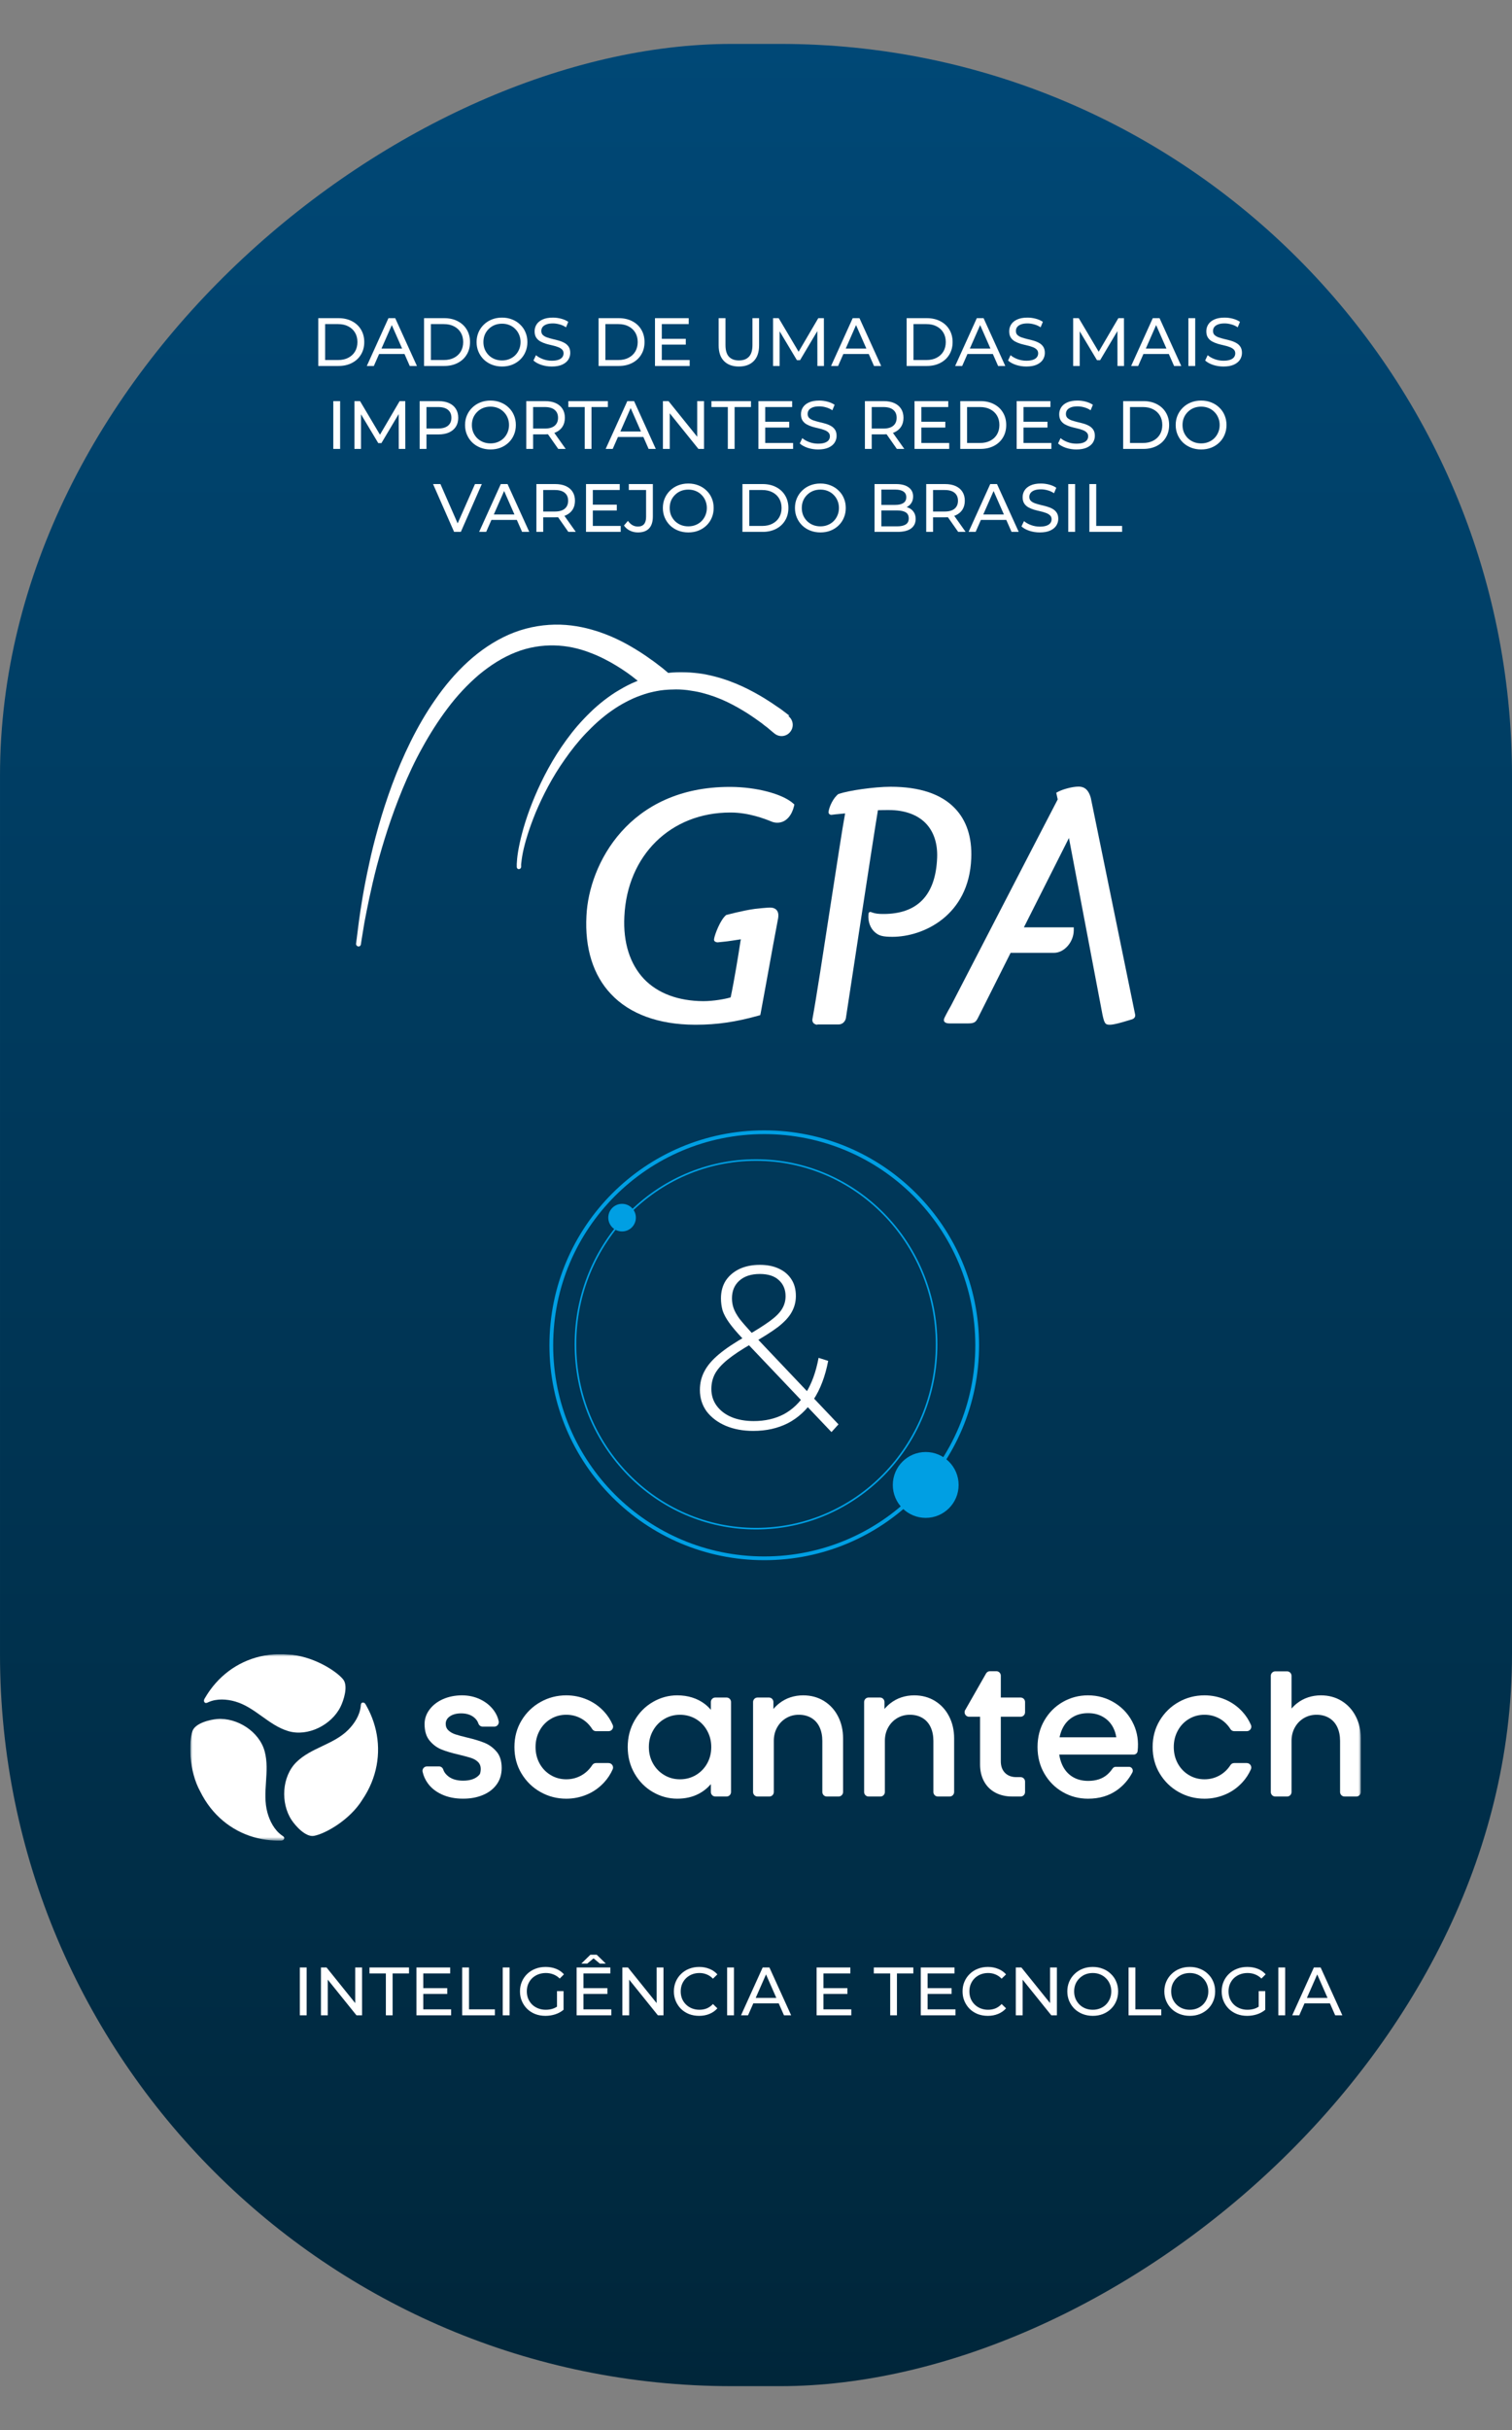
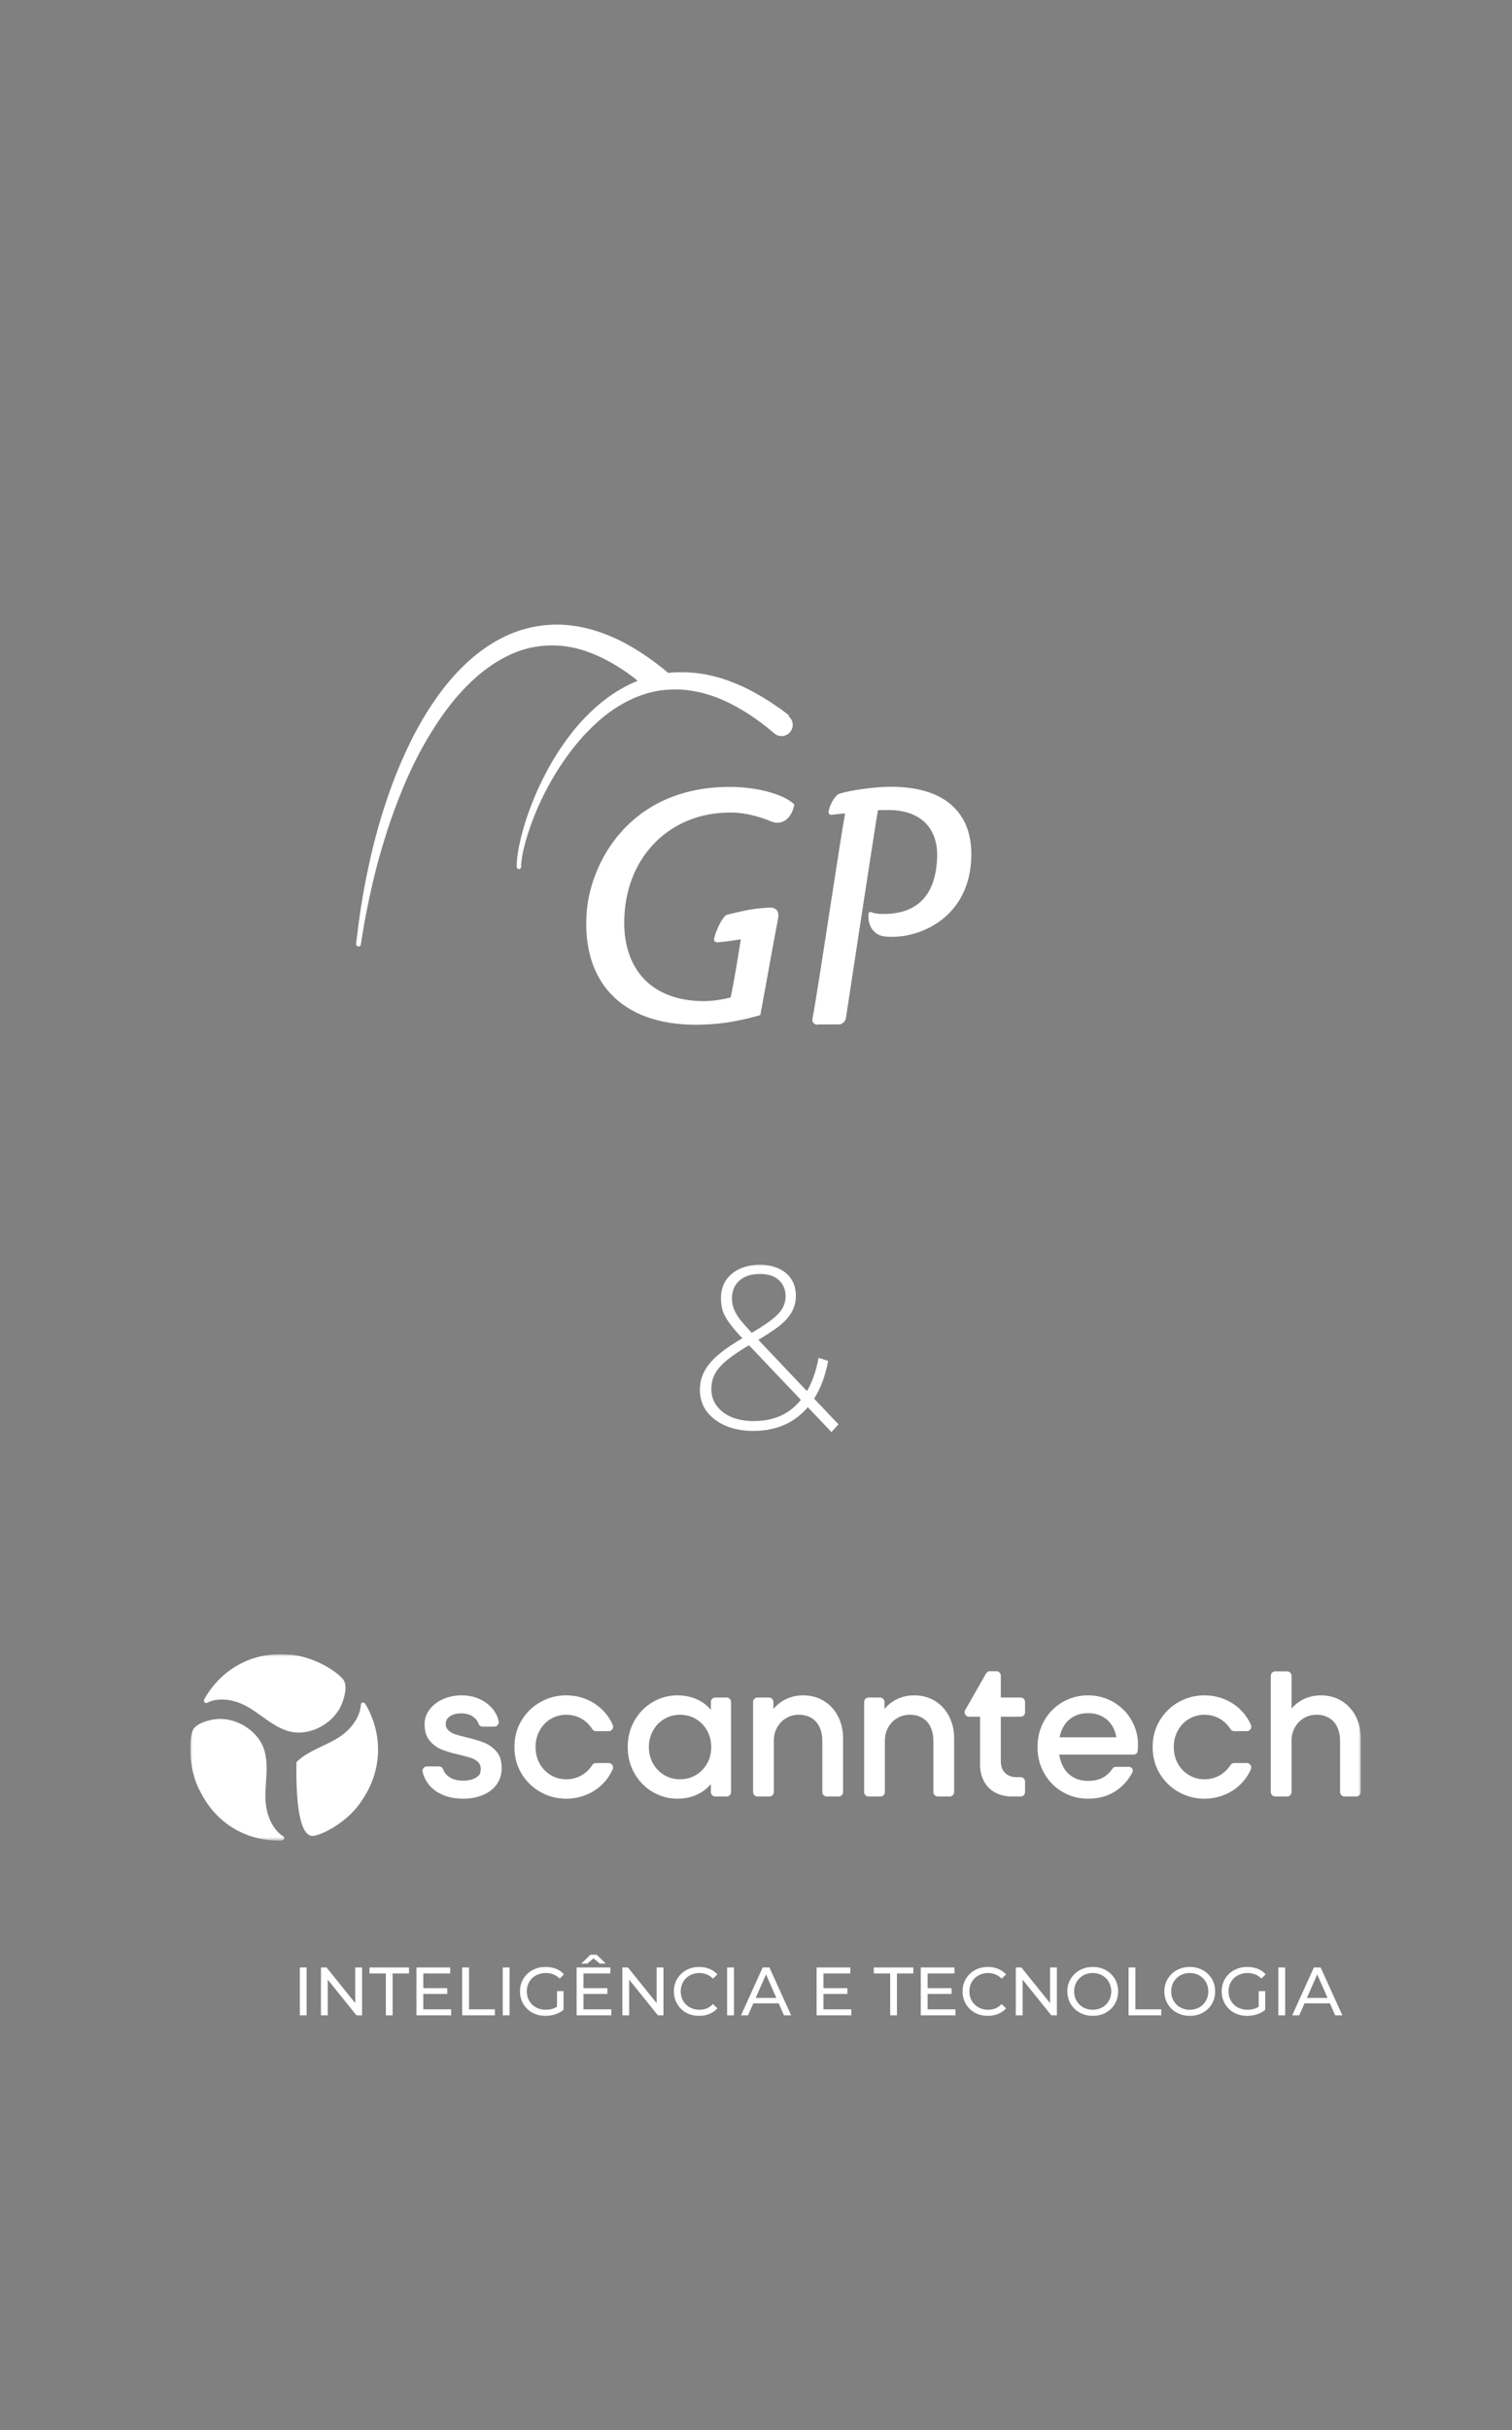
<svg xmlns="http://www.w3.org/2000/svg" width="310" height="498" viewBox="0 0 310 498" fill="none">
  <rect x="0" y="0" width="310" height="498" fill="#808080" stroke="none" />
-   <rect x="310" y="9" width="480" height="310" rx="150" transform="rotate(90 310 9)" fill="url(#paint0_linear_40_283)" />
  <g clip-path="url(#clip0_40_283)">
    <path d="M155.004 313.269C175.451 313.269 192.025 296.359 192.025 275.5C192.025 254.641 175.451 237.731 155.004 237.731C134.558 237.731 117.983 254.641 117.983 275.5C117.983 296.359 134.558 313.269 155.004 313.269Z" stroke="#009FE3" stroke-width="0.33" />
    <path d="M156.695 319.349C180.807 319.349 200.349 299.807 200.349 275.694C200.349 251.582 180.807 232.032 156.695 232.032C132.582 232.032 113.032 251.582 113.032 275.694C113.032 299.807 132.575 319.349 156.695 319.349Z" stroke="#009FE3" stroke-width="0.77" />
    <path d="M196.042 304.317C196.042 307.765 193.245 310.563 189.796 310.563C186.348 310.563 183.55 307.772 183.55 304.317C183.55 300.86 186.348 298.063 189.796 298.063C193.244 298.063 196.042 300.867 196.042 304.317Z" fill="#009FE3" stroke="#009FE3" />
    <path d="M127.541 252.36C129.105 252.36 130.368 251.096 130.368 249.533C130.368 247.97 129.105 246.706 127.541 246.706C125.978 246.706 124.714 247.97 124.714 249.533C124.714 251.096 125.978 252.36 127.541 252.36Z" fill="#009FE3" />
  </g>
  <path d="M154.44 293.24C152.328 293.24 150.44 292.888 148.776 292.184C147.144 291.48 145.848 290.504 144.888 289.256C143.96 287.976 143.496 286.504 143.496 284.84C143.496 283.464 143.8 282.2 144.408 281.048C145.016 279.864 146.008 278.696 147.384 277.544C148.792 276.36 150.664 275.112 153 273.8C155.048 272.616 156.664 271.592 157.848 270.728C159.032 269.864 159.864 269.032 160.344 268.232C160.824 267.432 161.064 266.568 161.064 265.64C161.064 264.264 160.6 263.16 159.672 262.328C158.776 261.496 157.48 261.08 155.784 261.08C153.992 261.08 152.584 261.544 151.56 262.472C150.568 263.368 150.072 264.568 150.072 266.072C150.072 266.776 150.184 267.448 150.408 268.088C150.632 268.728 151.032 269.448 151.608 270.248C152.216 271.016 153.048 271.976 154.104 273.128L171.912 291.896L170.472 293.48L152.136 274.184C151.016 273 150.136 271.96 149.496 271.064C148.856 270.168 148.408 269.336 148.152 268.568C147.928 267.768 147.816 266.936 147.816 266.072C147.816 264.696 148.136 263.496 148.776 262.472C149.448 261.448 150.376 260.648 151.56 260.072C152.776 259.496 154.184 259.208 155.784 259.208C157.288 259.208 158.584 259.464 159.672 259.976C160.792 260.488 161.656 261.224 162.264 262.184C162.872 263.112 163.176 264.248 163.176 265.592C163.176 266.776 162.888 267.88 162.312 268.904C161.768 269.896 160.84 270.904 159.528 271.928C158.216 272.92 156.424 274.056 154.152 275.336C152.04 276.552 150.376 277.656 149.16 278.648C147.944 279.64 147.08 280.616 146.568 281.576C146.088 282.504 145.848 283.528 145.848 284.648C145.848 285.96 146.216 287.112 146.952 288.104C147.688 289.096 148.696 289.864 149.976 290.408C151.288 290.952 152.808 291.224 154.536 291.224C156.84 291.224 158.888 290.76 160.68 289.832C162.472 288.872 163.976 287.432 165.192 285.512C166.408 283.592 167.288 281.176 167.832 278.264L169.8 278.888C169.192 282.056 168.184 284.712 166.776 286.856C165.368 288.968 163.624 290.568 161.544 291.656C159.464 292.712 157.096 293.24 154.44 293.24Z" fill="white" />
-   <path d="M65.26 75V65.2H69.39C70.435 65.2 71.355 65.405 72.148 65.816C72.951 66.227 73.571 66.801 74.01 67.538C74.458 68.275 74.682 69.129 74.682 70.1C74.682 71.071 74.458 71.925 74.01 72.662C73.571 73.399 72.951 73.973 72.148 74.384C71.355 74.795 70.435 75 69.39 75H65.26ZM66.66 73.782H69.306C70.118 73.782 70.818 73.628 71.406 73.32C72.003 73.012 72.465 72.583 72.792 72.032C73.119 71.472 73.282 70.828 73.282 70.1C73.282 69.363 73.119 68.719 72.792 68.168C72.465 67.617 72.003 67.188 71.406 66.88C70.818 66.572 70.118 66.418 69.306 66.418H66.66V73.782ZM75.206 75L79.644 65.2H81.03L85.482 75H84.012L80.05 65.984H80.61L76.648 75H75.206ZM77.096 72.55L77.474 71.43H82.99L83.396 72.55H77.096ZM86.944 75V65.2H91.074C92.119 65.2 93.038 65.405 93.832 65.816C94.634 66.227 95.255 66.801 95.694 67.538C96.142 68.275 96.366 69.129 96.366 70.1C96.366 71.071 96.142 71.925 95.694 72.662C95.255 73.399 94.634 73.973 93.832 74.384C93.038 74.795 92.119 75 91.074 75H86.944ZM88.344 73.782H90.99C91.802 73.782 92.502 73.628 93.09 73.32C93.687 73.012 94.149 72.583 94.476 72.032C94.802 71.472 94.966 70.828 94.966 70.1C94.966 69.363 94.802 68.719 94.476 68.168C94.149 67.617 93.687 67.188 93.09 66.88C92.502 66.572 91.802 66.418 90.99 66.418H88.344V73.782ZM102.934 75.112C102.187 75.112 101.492 74.986 100.848 74.734C100.213 74.482 99.663 74.132 99.196 73.684C98.729 73.227 98.365 72.695 98.104 72.088C97.843 71.481 97.712 70.819 97.712 70.1C97.712 69.381 97.843 68.719 98.104 68.112C98.365 67.505 98.729 66.978 99.196 66.53C99.663 66.073 100.213 65.718 100.848 65.466C101.483 65.214 102.178 65.088 102.934 65.088C103.681 65.088 104.367 65.214 104.992 65.466C105.627 65.709 106.177 66.059 106.644 66.516C107.12 66.964 107.484 67.491 107.736 68.098C107.997 68.705 108.128 69.372 108.128 70.1C108.128 70.828 107.997 71.495 107.736 72.102C107.484 72.709 107.12 73.241 106.644 73.698C106.177 74.146 105.627 74.496 104.992 74.748C104.367 74.991 103.681 75.112 102.934 75.112ZM102.934 73.866C103.475 73.866 103.975 73.773 104.432 73.586C104.899 73.399 105.3 73.138 105.636 72.802C105.981 72.457 106.247 72.055 106.434 71.598C106.63 71.141 106.728 70.641 106.728 70.1C106.728 69.559 106.63 69.059 106.434 68.602C106.247 68.145 105.981 67.748 105.636 67.412C105.3 67.067 104.899 66.801 104.432 66.614C103.975 66.427 103.475 66.334 102.934 66.334C102.383 66.334 101.875 66.427 101.408 66.614C100.951 66.801 100.549 67.067 100.204 67.412C99.859 67.748 99.588 68.145 99.392 68.602C99.205 69.059 99.112 69.559 99.112 70.1C99.112 70.641 99.205 71.141 99.392 71.598C99.588 72.055 99.859 72.457 100.204 72.802C100.549 73.138 100.951 73.399 101.408 73.586C101.875 73.773 102.383 73.866 102.934 73.866ZM113.124 75.112C112.377 75.112 111.663 75 110.982 74.776C110.301 74.543 109.764 74.244 109.372 73.88L109.89 72.788C110.263 73.115 110.739 73.385 111.318 73.6C111.897 73.815 112.499 73.922 113.124 73.922C113.693 73.922 114.155 73.857 114.51 73.726C114.865 73.595 115.126 73.418 115.294 73.194C115.462 72.961 115.546 72.699 115.546 72.41C115.546 72.074 115.434 71.803 115.21 71.598C114.995 71.393 114.711 71.229 114.356 71.108C114.011 70.977 113.628 70.865 113.208 70.772C112.788 70.679 112.363 70.571 111.934 70.45C111.514 70.319 111.127 70.156 110.772 69.96C110.427 69.764 110.147 69.503 109.932 69.176C109.717 68.84 109.61 68.411 109.61 67.888C109.61 67.384 109.741 66.922 110.002 66.502C110.273 66.073 110.683 65.732 111.234 65.48C111.794 65.219 112.503 65.088 113.362 65.088C113.931 65.088 114.496 65.163 115.056 65.312C115.616 65.461 116.101 65.676 116.512 65.956L116.05 67.076C115.63 66.796 115.187 66.595 114.72 66.474C114.253 66.343 113.801 66.278 113.362 66.278C112.811 66.278 112.359 66.348 112.004 66.488C111.649 66.628 111.388 66.815 111.22 67.048C111.061 67.281 110.982 67.543 110.982 67.832C110.982 68.177 111.089 68.453 111.304 68.658C111.528 68.863 111.813 69.027 112.158 69.148C112.513 69.269 112.9 69.381 113.32 69.484C113.74 69.577 114.16 69.685 114.58 69.806C115.009 69.927 115.397 70.086 115.742 70.282C116.097 70.478 116.381 70.739 116.596 71.066C116.811 71.393 116.918 71.813 116.918 72.326C116.918 72.821 116.783 73.283 116.512 73.712C116.241 74.132 115.821 74.473 115.252 74.734C114.692 74.986 113.983 75.112 113.124 75.112ZM122.723 75V65.2H126.853C127.898 65.2 128.818 65.405 129.611 65.816C130.414 66.227 131.034 66.801 131.473 67.538C131.921 68.275 132.145 69.129 132.145 70.1C132.145 71.071 131.921 71.925 131.473 72.662C131.034 73.399 130.414 73.973 129.611 74.384C128.818 74.795 127.898 75 126.853 75H122.723ZM124.123 73.782H126.769C127.581 73.782 128.281 73.628 128.869 73.32C129.466 73.012 129.928 72.583 130.255 72.032C130.582 71.472 130.745 70.828 130.745 70.1C130.745 69.363 130.582 68.719 130.255 68.168C129.928 67.617 129.466 67.188 128.869 66.88C128.281 66.572 127.581 66.418 126.769 66.418H124.123V73.782ZM135.563 69.428H140.603V70.618H135.563V69.428ZM135.689 73.782H141.401V75H134.289V65.2H141.205V66.418H135.689V73.782ZM151.488 75.112C150.2 75.112 149.187 74.743 148.45 74.006C147.713 73.269 147.344 72.191 147.344 70.772V65.2H148.744V70.716C148.744 71.808 148.982 72.606 149.458 73.11C149.943 73.614 150.625 73.866 151.502 73.866C152.389 73.866 153.07 73.614 153.546 73.11C154.031 72.606 154.274 71.808 154.274 70.716V65.2H155.632V70.772C155.632 72.191 155.263 73.269 154.526 74.006C153.798 74.743 152.785 75.112 151.488 75.112ZM158.502 75V65.2H159.65L164.046 72.606H163.43L167.77 65.2H168.918L168.932 75H167.588L167.574 67.314H167.896L164.032 73.81H163.388L159.496 67.314H159.846V75H158.502ZM170.389 75L174.827 65.2H176.213L180.665 75H179.195L175.233 65.984H175.793L171.831 75H170.389ZM172.279 72.55L172.657 71.43H178.173L178.579 72.55H172.279ZM185.887 75V65.2H190.017C191.062 65.2 191.982 65.405 192.775 65.816C193.578 66.227 194.198 66.801 194.637 67.538C195.085 68.275 195.309 69.129 195.309 70.1C195.309 71.071 195.085 71.925 194.637 72.662C194.198 73.399 193.578 73.973 192.775 74.384C191.982 74.795 191.062 75 190.017 75H185.887ZM187.287 73.782H189.933C190.745 73.782 191.445 73.628 192.033 73.32C192.63 73.012 193.092 72.583 193.419 72.032C193.746 71.472 193.909 70.828 193.909 70.1C193.909 69.363 193.746 68.719 193.419 68.168C193.092 67.617 192.63 67.188 192.033 66.88C191.445 66.572 190.745 66.418 189.933 66.418H187.287V73.782ZM195.833 75L200.271 65.2H201.657L206.109 75H204.639L200.677 65.984H201.237L197.275 75H195.833ZM197.723 72.55L198.101 71.43H203.617L204.023 72.55H197.723ZM210.427 75.112C209.68 75.112 208.966 75 208.285 74.776C207.603 74.543 207.067 74.244 206.675 73.88L207.193 72.788C207.566 73.115 208.042 73.385 208.621 73.6C209.199 73.815 209.801 73.922 210.427 73.922C210.996 73.922 211.458 73.857 211.813 73.726C212.167 73.595 212.429 73.418 212.597 73.194C212.765 72.961 212.849 72.699 212.849 72.41C212.849 72.074 212.737 71.803 212.513 71.598C212.298 71.393 212.013 71.229 211.659 71.108C211.313 70.977 210.931 70.865 210.511 70.772C210.091 70.679 209.666 70.571 209.237 70.45C208.817 70.319 208.429 70.156 208.075 69.96C207.729 69.764 207.449 69.503 207.235 69.176C207.02 68.84 206.913 68.411 206.913 67.888C206.913 67.384 207.043 66.922 207.305 66.502C207.575 66.073 207.986 65.732 208.537 65.48C209.097 65.219 209.806 65.088 210.665 65.088C211.234 65.088 211.799 65.163 212.359 65.312C212.919 65.461 213.404 65.676 213.815 65.956L213.353 67.076C212.933 66.796 212.489 66.595 212.023 66.474C211.556 66.343 211.103 66.278 210.665 66.278C210.114 66.278 209.661 66.348 209.307 66.488C208.952 66.628 208.691 66.815 208.523 67.048C208.364 67.281 208.285 67.543 208.285 67.832C208.285 68.177 208.392 68.453 208.607 68.658C208.831 68.863 209.115 69.027 209.461 69.148C209.815 69.269 210.203 69.381 210.623 69.484C211.043 69.577 211.463 69.685 211.883 69.806C212.312 69.927 212.699 70.086 213.045 70.282C213.399 70.478 213.684 70.739 213.899 71.066C214.113 71.393 214.221 71.813 214.221 72.326C214.221 72.821 214.085 73.283 213.815 73.712C213.544 74.132 213.124 74.473 212.555 74.734C211.995 74.986 211.285 75.112 210.427 75.112ZM220.026 75V65.2H221.174L225.57 72.606H224.954L229.294 65.2H230.442L230.456 75H229.112L229.098 67.314H229.42L225.556 73.81H224.912L221.02 67.314H221.37V75H220.026ZM231.913 75L236.351 65.2H237.737L242.189 75H240.719L236.757 65.984H237.317L233.355 75H231.913ZM233.803 72.55L234.181 71.43H239.697L240.103 72.55H233.803ZM243.651 75V65.2H245.051V75H243.651ZM250.841 75.112C250.094 75.112 249.38 75 248.699 74.776C248.017 74.543 247.481 74.244 247.089 73.88L247.607 72.788C247.98 73.115 248.456 73.385 249.035 73.6C249.613 73.815 250.215 73.922 250.841 73.922C251.41 73.922 251.872 73.857 252.227 73.726C252.581 73.595 252.843 73.418 253.011 73.194C253.179 72.961 253.263 72.699 253.263 72.41C253.263 72.074 253.151 71.803 252.927 71.598C252.712 71.393 252.427 71.229 252.073 71.108C251.727 70.977 251.345 70.865 250.925 70.772C250.505 70.679 250.08 70.571 249.651 70.45C249.231 70.319 248.843 70.156 248.489 69.96C248.143 69.764 247.863 69.503 247.649 69.176C247.434 68.84 247.327 68.411 247.327 67.888C247.327 67.384 247.457 66.922 247.719 66.502C247.989 66.073 248.4 65.732 248.951 65.48C249.511 65.219 250.22 65.088 251.079 65.088C251.648 65.088 252.213 65.163 252.773 65.312C253.333 65.461 253.818 65.676 254.229 65.956L253.767 67.076C253.347 66.796 252.903 66.595 252.437 66.474C251.97 66.343 251.517 66.278 251.079 66.278C250.528 66.278 250.075 66.348 249.721 66.488C249.366 66.628 249.105 66.815 248.937 67.048C248.778 67.281 248.699 67.543 248.699 67.832C248.699 68.177 248.806 68.453 249.021 68.658C249.245 68.863 249.529 69.027 249.875 69.148C250.229 69.269 250.617 69.381 251.037 69.484C251.457 69.577 251.877 69.685 252.297 69.806C252.726 69.927 253.113 70.086 253.459 70.282C253.813 70.478 254.098 70.739 254.313 71.066C254.527 71.393 254.635 71.813 254.635 72.326C254.635 72.821 254.499 73.283 254.229 73.712C253.958 74.132 253.538 74.473 252.969 74.734C252.409 74.986 251.699 75.112 250.841 75.112ZM68.336 92V82.2H69.736V92H68.336ZM72.67 92V82.2H73.818L78.214 89.606H77.598L81.938 82.2H83.086L83.1 92H81.756L81.742 84.314H82.064L78.2 90.81H77.556L73.664 84.314H74.014V92H72.67ZM86.041 92V82.2H89.863C90.722 82.2 91.455 82.335 92.061 82.606C92.668 82.877 93.135 83.269 93.461 83.782C93.788 84.295 93.951 84.907 93.951 85.616C93.951 86.325 93.788 86.937 93.461 87.45C93.135 87.954 92.668 88.346 92.061 88.626C91.455 88.897 90.722 89.032 89.863 89.032H86.811L87.441 88.374V92H86.041ZM87.441 88.514L86.811 87.814H89.821C90.717 87.814 91.394 87.623 91.851 87.24C92.318 86.857 92.551 86.316 92.551 85.616C92.551 84.916 92.318 84.375 91.851 83.992C91.394 83.609 90.717 83.418 89.821 83.418H86.811L87.441 82.718V88.514ZM100.569 92.112C99.822 92.112 99.127 91.986 98.483 91.734C97.848 91.482 97.297 91.132 96.831 90.684C96.364 90.227 96 89.695 95.739 89.088C95.478 88.481 95.347 87.819 95.347 87.1C95.347 86.381 95.478 85.719 95.739 85.112C96 84.505 96.364 83.978 96.831 83.53C97.297 83.073 97.848 82.718 98.483 82.466C99.118 82.214 99.813 82.088 100.569 82.088C101.315 82.088 102.001 82.214 102.627 82.466C103.261 82.709 103.812 83.059 104.279 83.516C104.755 83.964 105.119 84.491 105.371 85.098C105.632 85.705 105.763 86.372 105.763 87.1C105.763 87.828 105.632 88.495 105.371 89.102C105.119 89.709 104.755 90.241 104.279 90.698C103.812 91.146 103.261 91.496 102.627 91.748C102.001 91.991 101.315 92.112 100.569 92.112ZM100.569 90.866C101.11 90.866 101.609 90.773 102.067 90.586C102.533 90.399 102.935 90.138 103.271 89.802C103.616 89.457 103.882 89.055 104.069 88.598C104.265 88.141 104.363 87.641 104.363 87.1C104.363 86.559 104.265 86.059 104.069 85.602C103.882 85.145 103.616 84.748 103.271 84.412C102.935 84.067 102.533 83.801 102.067 83.614C101.609 83.427 101.11 83.334 100.569 83.334C100.018 83.334 99.51 83.427 99.043 83.614C98.585 83.801 98.184 84.067 97.839 84.412C97.493 84.748 97.223 85.145 97.027 85.602C96.84 86.059 96.747 86.559 96.747 87.1C96.747 87.641 96.84 88.141 97.027 88.598C97.223 89.055 97.493 89.457 97.839 89.802C98.184 90.138 98.585 90.399 99.043 90.586C99.51 90.773 100.018 90.866 100.569 90.866ZM107.903 92V82.2H111.725C112.583 82.2 113.316 82.335 113.923 82.606C114.529 82.877 114.996 83.269 115.323 83.782C115.649 84.295 115.813 84.907 115.813 85.616C115.813 86.325 115.649 86.937 115.323 87.45C114.996 87.954 114.529 88.341 113.923 88.612C113.316 88.883 112.583 89.018 111.725 89.018H108.673L109.303 88.374V92H107.903ZM114.455 92L111.963 88.444H113.461L115.981 92H114.455ZM109.303 88.514L108.673 87.828H111.683C112.579 87.828 113.255 87.637 113.713 87.254C114.179 86.862 114.413 86.316 114.413 85.616C114.413 84.916 114.179 84.375 113.713 83.992C113.255 83.609 112.579 83.418 111.683 83.418H108.673L109.303 82.718V88.514ZM119.884 92V83.418H116.524V82.2H124.63V83.418H121.27V92H119.884ZM124.178 92L128.616 82.2H130.002L134.454 92H132.984L129.022 82.984H129.582L125.62 92H124.178ZM126.068 89.55L126.446 88.43H131.962L132.368 89.55H126.068ZM135.916 92V82.2H137.064L143.546 90.25H142.944V82.2H144.344V92H143.196L136.714 83.95H137.316V92H135.916ZM149.224 92V83.418H145.864V82.2H153.97V83.418H150.61V92H149.224ZM156.768 86.428H161.808V87.618H156.768V86.428ZM156.894 90.782H162.606V92H155.494V82.2H162.41V83.418H156.894V90.782ZM167.729 92.112C166.983 92.112 166.269 92 165.587 91.776C164.906 91.543 164.369 91.244 163.977 90.88L164.495 89.788C164.869 90.115 165.345 90.385 165.923 90.6C166.502 90.815 167.104 90.922 167.729 90.922C168.299 90.922 168.761 90.857 169.115 90.726C169.47 90.595 169.731 90.418 169.899 90.194C170.067 89.961 170.151 89.699 170.151 89.41C170.151 89.074 170.039 88.803 169.815 88.598C169.601 88.393 169.316 88.229 168.961 88.108C168.616 87.977 168.233 87.865 167.813 87.772C167.393 87.679 166.969 87.571 166.539 87.45C166.119 87.319 165.732 87.156 165.377 86.96C165.032 86.764 164.752 86.503 164.537 86.176C164.323 85.84 164.215 85.411 164.215 84.888C164.215 84.384 164.346 83.922 164.607 83.502C164.878 83.073 165.289 82.732 165.839 82.48C166.399 82.219 167.109 82.088 167.967 82.088C168.537 82.088 169.101 82.163 169.661 82.312C170.221 82.461 170.707 82.676 171.117 82.956L170.655 84.076C170.235 83.796 169.792 83.595 169.325 83.474C168.859 83.343 168.406 83.278 167.967 83.278C167.417 83.278 166.964 83.348 166.609 83.488C166.255 83.628 165.993 83.815 165.825 84.048C165.667 84.281 165.587 84.543 165.587 84.832C165.587 85.177 165.695 85.453 165.909 85.658C166.133 85.863 166.418 86.027 166.763 86.148C167.118 86.269 167.505 86.381 167.925 86.484C168.345 86.577 168.765 86.685 169.185 86.806C169.615 86.927 170.002 87.086 170.347 87.282C170.702 87.478 170.987 87.739 171.201 88.066C171.416 88.393 171.523 88.813 171.523 89.326C171.523 89.821 171.388 90.283 171.117 90.712C170.847 91.132 170.427 91.473 169.857 91.734C169.297 91.986 168.588 92.112 167.729 92.112ZM177.328 92V82.2H181.15C182.009 82.2 182.742 82.335 183.348 82.606C183.955 82.877 184.422 83.269 184.748 83.782C185.075 84.295 185.238 84.907 185.238 85.616C185.238 86.325 185.075 86.937 184.748 87.45C184.422 87.954 183.955 88.341 183.348 88.612C182.742 88.883 182.009 89.018 181.15 89.018H178.098L178.728 88.374V92H177.328ZM183.88 92L181.388 88.444H182.886L185.406 92H183.88ZM178.728 88.514L178.098 87.828H181.108C182.004 87.828 182.681 87.637 183.138 87.254C183.605 86.862 183.838 86.316 183.838 85.616C183.838 84.916 183.605 84.375 183.138 83.992C182.681 83.609 182.004 83.418 181.108 83.418H178.098L178.728 82.718V88.514ZM188.774 86.428H193.814V87.618H188.774V86.428ZM188.9 90.782H194.612V92H187.5V82.2H194.416V83.418H188.9V90.782ZM196.879 92V82.2H201.009C202.055 82.2 202.974 82.405 203.767 82.816C204.57 83.227 205.191 83.801 205.629 84.538C206.077 85.275 206.301 86.129 206.301 87.1C206.301 88.071 206.077 88.925 205.629 89.662C205.191 90.399 204.57 90.973 203.767 91.384C202.974 91.795 202.055 92 201.009 92H196.879ZM198.279 90.782H200.925C201.737 90.782 202.437 90.628 203.025 90.32C203.623 90.012 204.085 89.583 204.411 89.032C204.738 88.472 204.901 87.828 204.901 87.1C204.901 86.363 204.738 85.719 204.411 85.168C204.085 84.617 203.623 84.188 203.025 83.88C202.437 83.572 201.737 83.418 200.925 83.418H198.279V90.782ZM209.72 86.428H214.76V87.618H209.72V86.428ZM209.846 90.782H215.558V92H208.446V82.2H215.362V83.418H209.846V90.782ZM220.68 92.112C219.934 92.112 219.22 92 218.538 91.776C217.857 91.543 217.32 91.244 216.928 90.88L217.446 89.788C217.82 90.115 218.296 90.385 218.874 90.6C219.453 90.815 220.055 90.922 220.68 90.922C221.25 90.922 221.712 90.857 222.066 90.726C222.421 90.595 222.682 90.418 222.85 90.194C223.018 89.961 223.102 89.699 223.102 89.41C223.102 89.074 222.99 88.803 222.766 88.598C222.552 88.393 222.267 88.229 221.912 88.108C221.567 87.977 221.184 87.865 220.764 87.772C220.344 87.679 219.92 87.571 219.49 87.45C219.07 87.319 218.683 87.156 218.328 86.96C217.983 86.764 217.703 86.503 217.488 86.176C217.274 85.84 217.166 85.411 217.166 84.888C217.166 84.384 217.297 83.922 217.558 83.502C217.829 83.073 218.24 82.732 218.79 82.48C219.35 82.219 220.06 82.088 220.918 82.088C221.488 82.088 222.052 82.163 222.612 82.312C223.172 82.461 223.658 82.676 224.068 82.956L223.606 84.076C223.186 83.796 222.743 83.595 222.276 83.474C221.81 83.343 221.357 83.278 220.918 83.278C220.368 83.278 219.915 83.348 219.56 83.488C219.206 83.628 218.944 83.815 218.776 84.048C218.618 84.281 218.538 84.543 218.538 84.832C218.538 85.177 218.646 85.453 218.86 85.658C219.084 85.863 219.369 86.027 219.714 86.148C220.069 86.269 220.456 86.381 220.876 86.484C221.296 86.577 221.716 86.685 222.136 86.806C222.566 86.927 222.953 87.086 223.298 87.282C223.653 87.478 223.938 87.739 224.152 88.066C224.367 88.393 224.474 88.813 224.474 89.326C224.474 89.821 224.339 90.283 224.068 90.712C223.798 91.132 223.378 91.473 222.808 91.734C222.248 91.986 221.539 92.112 220.68 92.112ZM230.28 92V82.2H234.41C235.455 82.2 236.374 82.405 237.168 82.816C237.97 83.227 238.591 83.801 239.03 84.538C239.478 85.275 239.702 86.129 239.702 87.1C239.702 88.071 239.478 88.925 239.03 89.662C238.591 90.399 237.97 90.973 237.168 91.384C236.374 91.795 235.455 92 234.41 92H230.28ZM231.68 90.782H234.326C235.138 90.782 235.838 90.628 236.426 90.32C237.023 90.012 237.485 89.583 237.812 89.032C238.138 88.472 238.302 87.828 238.302 87.1C238.302 86.363 238.138 85.719 237.812 85.168C237.485 84.617 237.023 84.188 236.426 83.88C235.838 83.572 235.138 83.418 234.326 83.418H231.68V90.782ZM246.27 92.112C245.523 92.112 244.828 91.986 244.184 91.734C243.549 91.482 242.999 91.132 242.532 90.684C242.065 90.227 241.701 89.695 241.44 89.088C241.179 88.481 241.048 87.819 241.048 87.1C241.048 86.381 241.179 85.719 241.44 85.112C241.701 84.505 242.065 83.978 242.532 83.53C242.999 83.073 243.549 82.718 244.184 82.466C244.819 82.214 245.514 82.088 246.27 82.088C247.017 82.088 247.703 82.214 248.328 82.466C248.963 82.709 249.513 83.059 249.98 83.516C250.456 83.964 250.82 84.491 251.072 85.098C251.333 85.705 251.464 86.372 251.464 87.1C251.464 87.828 251.333 88.495 251.072 89.102C250.82 89.709 250.456 90.241 249.98 90.698C249.513 91.146 248.963 91.496 248.328 91.748C247.703 91.991 247.017 92.112 246.27 92.112ZM246.27 90.866C246.811 90.866 247.311 90.773 247.768 90.586C248.235 90.399 248.636 90.138 248.972 89.802C249.317 89.457 249.583 89.055 249.77 88.598C249.966 88.141 250.064 87.641 250.064 87.1C250.064 86.559 249.966 86.059 249.77 85.602C249.583 85.145 249.317 84.748 248.972 84.412C248.636 84.067 248.235 83.801 247.768 83.614C247.311 83.427 246.811 83.334 246.27 83.334C245.719 83.334 245.211 83.427 244.744 83.614C244.287 83.801 243.885 84.067 243.54 84.412C243.195 84.748 242.924 85.145 242.728 85.602C242.541 86.059 242.448 86.559 242.448 87.1C242.448 87.641 242.541 88.141 242.728 88.598C242.924 89.055 243.195 89.457 243.54 89.802C243.885 90.138 244.287 90.399 244.744 90.586C245.211 90.773 245.719 90.866 246.27 90.866ZM93.101 109L88.789 99.2H90.301L94.263 108.244H93.395L97.385 99.2H98.785L94.487 109H93.101ZM98.236 109L102.674 99.2H104.06L108.512 109H107.042L103.08 99.984H103.64L99.678 109H98.236ZM100.126 106.55L100.504 105.43H106.02L106.426 106.55H100.126ZM109.974 109V99.2H113.796C114.655 99.2 115.387 99.335 115.994 99.606C116.601 99.877 117.067 100.269 117.394 100.782C117.721 101.295 117.884 101.907 117.884 102.616C117.884 103.325 117.721 103.937 117.394 104.45C117.067 104.954 116.601 105.341 115.994 105.612C115.387 105.883 114.655 106.018 113.796 106.018H110.744L111.374 105.374V109H109.974ZM116.526 109L114.034 105.444H115.532L118.052 109H116.526ZM111.374 105.514L110.744 104.828H113.754C114.65 104.828 115.327 104.637 115.784 104.254C116.251 103.862 116.484 103.316 116.484 102.616C116.484 101.916 116.251 101.375 115.784 100.992C115.327 100.609 114.65 100.418 113.754 100.418H110.744L111.374 99.718V105.514ZM121.42 103.428H126.46V104.618H121.42V103.428ZM121.546 107.782H127.258V109H120.146V99.2H127.062V100.418H121.546V107.782ZM130.785 109.112C130.206 109.112 129.665 108.991 129.161 108.748C128.657 108.505 128.246 108.155 127.929 107.698L128.741 106.746C129.011 107.119 129.315 107.409 129.651 107.614C129.996 107.81 130.374 107.908 130.785 107.908C131.905 107.908 132.465 107.245 132.465 105.92V100.418H128.923V99.2H133.851V105.85C133.851 106.942 133.589 107.759 133.067 108.3C132.553 108.841 131.793 109.112 130.785 109.112ZM141.126 109.112C140.38 109.112 139.684 108.986 139.04 108.734C138.406 108.482 137.855 108.132 137.388 107.684C136.922 107.227 136.558 106.695 136.296 106.088C136.035 105.481 135.904 104.819 135.904 104.1C135.904 103.381 136.035 102.719 136.296 102.112C136.558 101.505 136.922 100.978 137.388 100.53C137.855 100.073 138.406 99.718 139.04 99.466C139.675 99.214 140.37 99.088 141.126 99.088C141.873 99.088 142.559 99.214 143.184 99.466C143.819 99.709 144.37 100.059 144.836 100.516C145.312 100.964 145.676 101.491 145.928 102.098C146.19 102.705 146.32 103.372 146.32 104.1C146.32 104.828 146.19 105.495 145.928 106.102C145.676 106.709 145.312 107.241 144.836 107.698C144.37 108.146 143.819 108.496 143.184 108.748C142.559 108.991 141.873 109.112 141.126 109.112ZM141.126 107.866C141.668 107.866 142.167 107.773 142.624 107.586C143.091 107.399 143.492 107.138 143.828 106.802C144.174 106.457 144.44 106.055 144.626 105.598C144.822 105.141 144.92 104.641 144.92 104.1C144.92 103.559 144.822 103.059 144.626 102.602C144.44 102.145 144.174 101.748 143.828 101.412C143.492 101.067 143.091 100.801 142.624 100.614C142.167 100.427 141.668 100.334 141.126 100.334C140.576 100.334 140.067 100.427 139.6 100.614C139.143 100.801 138.742 101.067 138.396 101.412C138.051 101.748 137.78 102.145 137.584 102.602C137.398 103.059 137.304 103.559 137.304 104.1C137.304 104.641 137.398 105.141 137.584 105.598C137.78 106.055 138.051 106.457 138.396 106.802C138.742 107.138 139.143 107.399 139.6 107.586C140.067 107.773 140.576 107.866 141.126 107.866ZM152.22 109V99.2H156.35C157.395 99.2 158.315 99.405 159.108 99.816C159.911 100.227 160.531 100.801 160.97 101.538C161.418 102.275 161.642 103.129 161.642 104.1C161.642 105.071 161.418 105.925 160.97 106.662C160.531 107.399 159.911 107.973 159.108 108.384C158.315 108.795 157.395 109 156.35 109H152.22ZM153.62 107.782H156.266C157.078 107.782 157.778 107.628 158.366 107.32C158.963 107.012 159.425 106.583 159.752 106.032C160.079 105.472 160.242 104.828 160.242 104.1C160.242 103.363 160.079 102.719 159.752 102.168C159.425 101.617 158.963 101.188 158.366 100.88C157.778 100.572 157.078 100.418 156.266 100.418H153.62V107.782ZM168.21 109.112C167.464 109.112 166.768 108.986 166.124 108.734C165.49 108.482 164.939 108.132 164.472 107.684C164.006 107.227 163.642 106.695 163.38 106.088C163.119 105.481 162.988 104.819 162.988 104.1C162.988 103.381 163.119 102.719 163.38 102.112C163.642 101.505 164.006 100.978 164.472 100.53C164.939 100.073 165.49 99.718 166.124 99.466C166.759 99.214 167.454 99.088 168.21 99.088C168.957 99.088 169.643 99.214 170.268 99.466C170.903 99.709 171.454 100.059 171.92 100.516C172.396 100.964 172.76 101.491 173.012 102.098C173.274 102.705 173.404 103.372 173.404 104.1C173.404 104.828 173.274 105.495 173.012 106.102C172.76 106.709 172.396 107.241 171.92 107.698C171.454 108.146 170.903 108.496 170.268 108.748C169.643 108.991 168.957 109.112 168.21 109.112ZM168.21 107.866C168.752 107.866 169.251 107.773 169.708 107.586C170.175 107.399 170.576 107.138 170.912 106.802C171.258 106.457 171.524 106.055 171.71 105.598C171.906 105.141 172.004 104.641 172.004 104.1C172.004 103.559 171.906 103.059 171.71 102.602C171.524 102.145 171.258 101.748 170.912 101.412C170.576 101.067 170.175 100.801 169.708 100.614C169.251 100.427 168.752 100.334 168.21 100.334C167.66 100.334 167.151 100.427 166.684 100.614C166.227 100.801 165.826 101.067 165.48 101.412C165.135 101.748 164.864 102.145 164.668 102.602C164.482 103.059 164.388 103.559 164.388 104.1C164.388 104.641 164.482 105.141 164.668 105.598C164.864 106.055 165.135 106.457 165.48 106.802C165.826 107.138 166.227 107.399 166.684 107.586C167.151 107.773 167.66 107.866 168.21 107.866ZM179.304 109V99.2H183.7C184.829 99.2 185.697 99.429 186.304 99.886C186.911 100.334 187.214 100.95 187.214 101.734C187.214 102.266 187.093 102.714 186.85 103.078C186.617 103.442 186.299 103.722 185.898 103.918C185.497 104.114 185.063 104.212 184.596 104.212L184.848 103.792C185.408 103.792 185.903 103.89 186.332 104.086C186.761 104.282 187.102 104.571 187.354 104.954C187.606 105.327 187.732 105.794 187.732 106.354C187.732 107.194 187.415 107.847 186.78 108.314C186.155 108.771 185.221 109 183.98 109H179.304ZM180.704 107.866H183.924C184.699 107.866 185.291 107.735 185.702 107.474C186.113 107.213 186.318 106.802 186.318 106.242C186.318 105.673 186.113 105.257 185.702 104.996C185.291 104.735 184.699 104.604 183.924 104.604H180.578V103.47H183.574C184.283 103.47 184.834 103.339 185.226 103.078C185.618 102.817 185.814 102.425 185.814 101.902C185.814 101.379 185.618 100.987 185.226 100.726C184.834 100.465 184.283 100.334 183.574 100.334H180.704V107.866ZM189.9 109V99.2H193.722C194.58 99.2 195.313 99.335 195.92 99.606C196.526 99.877 196.993 100.269 197.32 100.782C197.646 101.295 197.81 101.907 197.81 102.616C197.81 103.325 197.646 103.937 197.32 104.45C196.993 104.954 196.526 105.341 195.92 105.612C195.313 105.883 194.58 106.018 193.722 106.018H190.67L191.3 105.374V109H189.9ZM196.452 109L193.96 105.444H195.458L197.978 109H196.452ZM191.3 105.514L190.67 104.828H193.68C194.576 104.828 195.252 104.637 195.71 104.254C196.176 103.862 196.41 103.316 196.41 102.616C196.41 101.916 196.176 101.375 195.71 100.992C195.252 100.609 194.576 100.418 193.68 100.418H190.67L191.3 99.718V105.514ZM198.588 109L203.026 99.2H204.412L208.864 109H207.394L203.432 99.984H203.992L200.03 109H198.588ZM200.478 106.55L200.856 105.43H206.372L206.778 106.55H200.478ZM213.181 109.112C212.435 109.112 211.721 109 211.039 108.776C210.358 108.543 209.821 108.244 209.429 107.88L209.947 106.788C210.321 107.115 210.797 107.385 211.375 107.6C211.954 107.815 212.556 107.922 213.181 107.922C213.751 107.922 214.213 107.857 214.567 107.726C214.922 107.595 215.183 107.418 215.351 107.194C215.519 106.961 215.603 106.699 215.603 106.41C215.603 106.074 215.491 105.803 215.267 105.598C215.053 105.393 214.768 105.229 214.413 105.108C214.068 104.977 213.685 104.865 213.265 104.772C212.845 104.679 212.421 104.571 211.991 104.45C211.571 104.319 211.184 104.156 210.829 103.96C210.484 103.764 210.204 103.503 209.989 103.176C209.775 102.84 209.667 102.411 209.667 101.888C209.667 101.384 209.798 100.922 210.059 100.502C210.33 100.073 210.741 99.732 211.291 99.48C211.851 99.219 212.561 99.088 213.419 99.088C213.989 99.088 214.553 99.163 215.113 99.312C215.673 99.461 216.159 99.676 216.569 99.956L216.107 101.076C215.687 100.796 215.244 100.595 214.777 100.474C214.311 100.343 213.858 100.278 213.419 100.278C212.869 100.278 212.416 100.348 212.061 100.488C211.707 100.628 211.445 100.815 211.277 101.048C211.119 101.281 211.039 101.543 211.039 101.832C211.039 102.177 211.147 102.453 211.361 102.658C211.585 102.863 211.87 103.027 212.215 103.148C212.57 103.269 212.957 103.381 213.377 103.484C213.797 103.577 214.217 103.685 214.637 103.806C215.067 103.927 215.454 104.086 215.799 104.282C216.154 104.478 216.439 104.739 216.653 105.066C216.868 105.393 216.975 105.813 216.975 106.326C216.975 106.821 216.84 107.283 216.569 107.712C216.299 108.132 215.879 108.473 215.309 108.734C214.749 108.986 214.04 109.112 213.181 109.112ZM219.021 109V99.2H220.421V109H219.021ZM223.355 109V99.2H224.755V107.782H230.061V109H223.355Z" fill="white" />
  <path d="M61.47 413V403.2H62.87V413H61.47ZM65.804 413V403.2H66.952L73.434 411.25H72.832V403.2H74.232V413H73.084L66.602 404.95H67.204V413H65.804ZM79.111 413V404.418H75.751V403.2H83.857V404.418H80.497V413H79.111ZM86.656 407.428H91.696V408.618H86.656V407.428ZM86.782 411.782H92.494V413H85.382V403.2H92.298V404.418H86.782V411.782ZM94.761 413V403.2H96.161V411.782H101.467V413H94.761ZM103.074 413V403.2H104.474V413H103.074ZM111.832 413.112C111.076 413.112 110.38 412.991 109.746 412.748C109.111 412.496 108.56 412.146 108.094 411.698C107.627 411.241 107.263 410.709 107.002 410.102C106.74 409.495 106.61 408.828 106.61 408.1C106.61 407.372 106.74 406.705 107.002 406.098C107.263 405.491 107.627 404.964 108.094 404.516C108.57 404.059 109.125 403.709 109.76 403.466C110.394 403.214 111.094 403.088 111.86 403.088C112.634 403.088 113.344 403.214 113.988 403.466C114.632 403.718 115.178 404.096 115.626 404.6L114.758 405.468C114.356 405.076 113.918 404.791 113.442 404.614C112.975 404.427 112.466 404.334 111.916 404.334C111.356 404.334 110.833 404.427 110.348 404.614C109.872 404.801 109.456 405.062 109.102 405.398C108.756 405.734 108.486 406.135 108.29 406.602C108.103 407.059 108.01 407.559 108.01 408.1C108.01 408.632 108.103 409.131 108.29 409.598C108.486 410.055 108.756 410.457 109.102 410.802C109.456 411.138 109.872 411.399 110.348 411.586C110.824 411.773 111.342 411.866 111.902 411.866C112.424 411.866 112.924 411.787 113.4 411.628C113.885 411.46 114.333 411.185 114.744 410.802L115.542 411.866C115.056 412.277 114.487 412.589 113.834 412.804C113.19 413.009 112.522 413.112 111.832 413.112ZM114.198 411.684V408.044H115.542V411.866L114.198 411.684ZM119.496 407.428H124.536V408.618H119.496V407.428ZM119.622 411.782H125.334V413H118.222V403.2H125.138V404.418H119.622V411.782ZM119.188 402.402L121.05 400.582H122.338L124.2 402.402H122.982L121.134 400.862H122.254L120.406 402.402H119.188ZM127.601 413V403.2H128.749L135.231 411.25H134.629V403.2H136.029V413H134.881L128.399 404.95H129.001V413H127.601ZM143.344 413.112C142.598 413.112 141.907 412.991 141.272 412.748C140.647 412.496 140.101 412.146 139.634 411.698C139.177 411.241 138.818 410.709 138.556 410.102C138.295 409.495 138.164 408.828 138.164 408.1C138.164 407.372 138.295 406.705 138.556 406.098C138.818 405.491 139.182 404.964 139.648 404.516C140.115 404.059 140.661 403.709 141.286 403.466C141.921 403.214 142.612 403.088 143.358 403.088C144.114 403.088 144.81 403.219 145.444 403.48C146.088 403.732 146.634 404.11 147.082 404.614L146.172 405.496C145.799 405.104 145.379 404.815 144.912 404.628C144.446 404.432 143.946 404.334 143.414 404.334C142.864 404.334 142.35 404.427 141.874 404.614C141.408 404.801 141.002 405.062 140.656 405.398C140.311 405.734 140.04 406.135 139.844 406.602C139.658 407.059 139.564 407.559 139.564 408.1C139.564 408.641 139.658 409.145 139.844 409.612C140.04 410.069 140.311 410.466 140.656 410.802C141.002 411.138 141.408 411.399 141.874 411.586C142.35 411.773 142.864 411.866 143.414 411.866C143.946 411.866 144.446 411.773 144.912 411.586C145.379 411.39 145.799 411.091 146.172 410.69L147.082 411.572C146.634 412.076 146.088 412.459 145.444 412.72C144.81 412.981 144.11 413.112 143.344 413.112ZM149.079 413V403.2H150.479V413H149.079ZM151.929 413L156.367 403.2H157.753L162.205 413H160.735L156.773 403.984H157.333L153.371 413H151.929ZM153.819 410.55L154.197 409.43H159.713L160.119 410.55H153.819ZM168.701 407.428H173.741V408.618H168.701V407.428ZM168.827 411.782H174.539V413H167.427V403.2H174.343V404.418H168.827V411.782ZM182.512 413V404.418H179.152V403.2H187.258V404.418H183.898V413H182.512ZM190.057 407.428H195.097V408.618H190.057V407.428ZM190.183 411.782H195.895V413H188.783V403.2H195.699V404.418H190.183V411.782ZM202.53 413.112C201.783 413.112 201.092 412.991 200.458 412.748C199.832 412.496 199.286 412.146 198.82 411.698C198.362 411.241 198.003 410.709 197.742 410.102C197.48 409.495 197.35 408.828 197.35 408.1C197.35 407.372 197.48 406.705 197.742 406.098C198.003 405.491 198.367 404.964 198.834 404.516C199.3 404.059 199.846 403.709 200.472 403.466C201.106 403.214 201.797 403.088 202.544 403.088C203.3 403.088 203.995 403.219 204.63 403.48C205.274 403.732 205.82 404.11 206.268 404.614L205.358 405.496C204.984 405.104 204.564 404.815 204.098 404.628C203.631 404.432 203.132 404.334 202.6 404.334C202.049 404.334 201.536 404.427 201.06 404.614C200.593 404.801 200.187 405.062 199.842 405.398C199.496 405.734 199.226 406.135 199.03 406.602C198.843 407.059 198.75 407.559 198.75 408.1C198.75 408.641 198.843 409.145 199.03 409.612C199.226 410.069 199.496 410.466 199.842 410.802C200.187 411.138 200.593 411.399 201.06 411.586C201.536 411.773 202.049 411.866 202.6 411.866C203.132 411.866 203.631 411.773 204.098 411.586C204.564 411.39 204.984 411.091 205.358 410.69L206.268 411.572C205.82 412.076 205.274 412.459 204.63 412.72C203.995 412.981 203.295 413.112 202.53 413.112ZM208.265 413V403.2H209.413L215.895 411.25H215.293V403.2H216.693V413H215.545L209.063 404.95H209.665V413H208.265ZM224.05 413.112C223.304 413.112 222.608 412.986 221.964 412.734C221.33 412.482 220.779 412.132 220.312 411.684C219.846 411.227 219.482 410.695 219.22 410.088C218.959 409.481 218.828 408.819 218.828 408.1C218.828 407.381 218.959 406.719 219.22 406.112C219.482 405.505 219.846 404.978 220.312 404.53C220.779 404.073 221.33 403.718 221.964 403.466C222.599 403.214 223.294 403.088 224.05 403.088C224.797 403.088 225.483 403.214 226.108 403.466C226.743 403.709 227.294 404.059 227.76 404.516C228.236 404.964 228.6 405.491 228.852 406.098C229.114 406.705 229.244 407.372 229.244 408.1C229.244 408.828 229.114 409.495 228.852 410.102C228.6 410.709 228.236 411.241 227.76 411.698C227.294 412.146 226.743 412.496 226.108 412.748C225.483 412.991 224.797 413.112 224.05 413.112ZM224.05 411.866C224.592 411.866 225.091 411.773 225.548 411.586C226.015 411.399 226.416 411.138 226.752 410.802C227.098 410.457 227.364 410.055 227.55 409.598C227.746 409.141 227.844 408.641 227.844 408.1C227.844 407.559 227.746 407.059 227.55 406.602C227.364 406.145 227.098 405.748 226.752 405.412C226.416 405.067 226.015 404.801 225.548 404.614C225.091 404.427 224.592 404.334 224.05 404.334C223.5 404.334 222.991 404.427 222.524 404.614C222.067 404.801 221.666 405.067 221.32 405.412C220.975 405.748 220.704 406.145 220.508 406.602C220.322 407.059 220.228 407.559 220.228 408.1C220.228 408.641 220.322 409.141 220.508 409.598C220.704 410.055 220.975 410.457 221.32 410.802C221.666 411.138 222.067 411.399 222.524 411.586C222.991 411.773 223.5 411.866 224.05 411.866ZM231.384 413V403.2H232.784V411.782H238.09V413H231.384ZM243.943 413.112C243.196 413.112 242.501 412.986 241.857 412.734C241.222 412.482 240.671 412.132 240.205 411.684C239.738 411.227 239.374 410.695 239.113 410.088C238.851 409.481 238.721 408.819 238.721 408.1C238.721 407.381 238.851 406.719 239.113 406.112C239.374 405.505 239.738 404.978 240.205 404.53C240.671 404.073 241.222 403.718 241.857 403.466C242.491 403.214 243.187 403.088 243.943 403.088C244.689 403.088 245.375 403.214 246.001 403.466C246.635 403.709 247.186 404.059 247.653 404.516C248.129 404.964 248.493 405.491 248.745 406.098C249.006 406.705 249.137 407.372 249.137 408.1C249.137 408.828 249.006 409.495 248.745 410.102C248.493 410.709 248.129 411.241 247.653 411.698C247.186 412.146 246.635 412.496 246.001 412.748C245.375 412.991 244.689 413.112 243.943 413.112ZM243.943 411.866C244.484 411.866 244.983 411.773 245.441 411.586C245.907 411.399 246.309 411.138 246.645 410.802C246.99 410.457 247.256 410.055 247.443 409.598C247.639 409.141 247.737 408.641 247.737 408.1C247.737 407.559 247.639 407.059 247.443 406.602C247.256 406.145 246.99 405.748 246.645 405.412C246.309 405.067 245.907 404.801 245.441 404.614C244.983 404.427 244.484 404.334 243.943 404.334C243.392 404.334 242.883 404.427 242.417 404.614C241.959 404.801 241.558 405.067 241.213 405.412C240.867 405.748 240.597 406.145 240.401 406.602C240.214 407.059 240.121 407.559 240.121 408.1C240.121 408.641 240.214 409.141 240.401 409.598C240.597 410.055 240.867 410.457 241.213 410.802C241.558 411.138 241.959 411.399 242.417 411.586C242.883 411.773 243.392 411.866 243.943 411.866ZM255.701 413.112C254.945 413.112 254.249 412.991 253.615 412.748C252.98 412.496 252.429 412.146 251.963 411.698C251.496 411.241 251.132 410.709 250.871 410.102C250.609 409.495 250.479 408.828 250.479 408.1C250.479 407.372 250.609 406.705 250.871 406.098C251.132 405.491 251.496 404.964 251.963 404.516C252.439 404.059 252.994 403.709 253.629 403.466C254.263 403.214 254.963 403.088 255.729 403.088C256.503 403.088 257.213 403.214 257.857 403.466C258.501 403.718 259.047 404.096 259.495 404.6L258.627 405.468C258.225 405.076 257.787 404.791 257.311 404.614C256.844 404.427 256.335 404.334 255.785 404.334C255.225 404.334 254.702 404.427 254.217 404.614C253.741 404.801 253.325 405.062 252.971 405.398C252.625 405.734 252.355 406.135 252.159 406.602C251.972 407.059 251.879 407.559 251.879 408.1C251.879 408.632 251.972 409.131 252.159 409.598C252.355 410.055 252.625 410.457 252.971 410.802C253.325 411.138 253.741 411.399 254.217 411.586C254.693 411.773 255.211 411.866 255.771 411.866C256.293 411.866 256.793 411.787 257.269 411.628C257.754 411.46 258.202 411.185 258.613 410.802L259.411 411.866C258.925 412.277 258.356 412.589 257.703 412.804C257.059 413.009 256.391 413.112 255.701 413.112ZM258.067 411.684V408.044H259.411V411.866L258.067 411.684ZM262.091 413V403.2H263.491V413H262.091ZM264.941 413L269.379 403.2H270.765L275.217 413H273.747L269.785 403.984H270.345L266.383 413H264.941ZM266.831 410.55L267.209 409.43H272.725L273.131 410.55H266.831Z" fill="white" />
  <path d="M142.749 210L142.42 210C135.036 209.971 129.087 207.793 125.261 203.707C121.613 199.859 119.879 194.311 120.238 187.66C120.746 177.041 128.968 161.263 149.595 161.263L149.805 161.263C155.066 161.292 160.328 162.664 162.57 164.603L162.869 164.872L162.779 165.259C162.39 166.87 161.314 168.6 159.371 168.6C158.923 168.6 158.474 168.511 158.026 168.302C156.92 167.854 153.541 166.512 149.834 166.512L149.715 166.512C137.518 166.512 128.579 175.281 128.011 187.839C127.742 193.148 129.147 197.562 132.047 200.635C134.857 203.558 139.042 205.138 144.184 205.168C146.337 205.168 148.758 204.721 149.805 204.393C150.522 201.022 151.419 195.534 151.778 193.148C151.808 192.879 151.867 192.671 151.897 192.492C151.12 192.611 149.087 192.939 148.28 192.999L147.144 193.118C146.845 193.118 146.606 192.999 146.456 192.82C146.396 192.73 146.396 192.611 146.396 192.462C146.516 191.567 147.712 188.376 148.938 187.481L149.027 187.481C149.027 187.481 152.316 186.586 154.767 186.258C155.156 186.198 157.398 185.989 157.846 185.989C158.474 185.989 158.923 186.168 159.222 186.496C159.64 186.974 159.61 187.6 159.55 188.107C159.251 189.628 157.996 196.429 157.009 201.917C156.561 204.393 156.172 206.511 155.963 207.614L155.873 208.032L155.455 208.151C150.881 209.434 146.964 210 142.719 210" fill="white" />
-   <path d="M227.532 210.001C226.605 210.001 226.426 209.732 226.037 207.943L219.161 171.732L209.924 190.046L220.148 190.046L220.148 190.732C220.088 193.089 218.205 195.236 216.142 195.266L207.203 195.266L200.447 208.718C200.058 209.404 199.819 209.732 198.474 209.732L194.647 209.732C194.109 209.732 193.75 209.583 193.601 209.345C193.451 209.106 193.511 208.837 193.691 208.48C193.691 208.48 194.199 207.436 194.946 206.153C195.155 205.765 215.036 167.288 216.859 163.828L216.56 162.456L217.009 162.217C217.965 161.74 219.819 161.203 221.134 161.203C221.942 161.203 223.078 161.442 223.646 163.53L232.734 207.913C232.823 208.39 232.554 208.778 231.986 208.927L231.388 209.106C230.133 209.494 228.399 210.001 227.562 210.001" fill="white" />
  <path d="M167.562 210C167.382 210 166.964 209.911 166.725 209.583C166.575 209.374 166.515 209.135 166.575 208.807C167.323 204.751 168.847 194.878 170.312 185.303C171.568 177.28 172.704 169.704 173.272 166.691C172.704 166.751 172.046 166.81 171.478 166.87L171.418 166.87C170.91 166.93 170.521 166.989 170.462 166.989C170.073 166.989 169.864 166.691 169.864 166.423C169.983 165.379 170.82 163.5 171.926 162.694L172.016 162.694C173.78 162.038 179.221 161.233 182.599 161.233C188.548 161.233 192.973 162.724 195.753 165.617C198.174 168.123 199.31 171.583 199.131 175.908C198.683 187.69 189.236 191.985 182.988 191.985C181.015 191.985 180.207 191.776 179.4 191.06C178.444 190.255 177.935 188.883 178.055 187.421C178.055 186.944 178.324 186.765 178.743 186.974C179.46 187.242 180.148 187.302 181.134 187.302C188.13 187.302 191.837 183.424 192.136 175.788C192.255 172.865 191.448 170.42 189.804 168.719C188.1 166.96 185.469 166.005 182.27 166.005C181.762 166.005 180.626 166.005 179.998 166.035C179.012 171.881 173.481 208.36 173.421 208.718C173.272 209.314 172.763 209.941 171.926 209.941L167.592 209.941L167.562 210Z" fill="white" />
  <path d="M161.852 146.677C161.852 146.677 161.613 146.498 161.134 146.11C160.895 145.931 160.596 145.722 160.267 145.454C159.909 145.215 159.52 144.917 159.042 144.619C158.593 144.291 158.085 143.963 157.517 143.605C156.949 143.217 156.321 142.859 155.664 142.471C154.318 141.696 152.734 140.861 150.94 140.115C149.146 139.369 147.143 138.713 144.931 138.266C143.825 138.027 142.689 137.908 141.493 137.818C140.327 137.759 139.102 137.729 137.876 137.818C137.577 137.818 137.308 137.878 137.009 137.908C136.86 137.788 136.62 137.58 136.262 137.281C135.963 137.013 135.574 136.715 135.096 136.357C134.617 135.999 134.109 135.581 133.481 135.164C132.256 134.269 130.731 133.255 128.877 132.211C127.024 131.167 124.812 130.123 122.271 129.317C119.73 128.512 116.83 127.945 113.721 128.005C110.611 128.065 107.353 128.721 104.304 130.063C101.254 131.405 98.414 133.344 95.903 135.641C93.392 137.938 91.18 140.562 89.266 143.336C87.323 146.11 85.649 149.033 84.184 151.986C82.719 154.939 81.464 157.922 80.387 160.815C79.311 163.738 78.384 166.602 77.607 169.346C76.83 172.09 76.172 174.685 75.664 177.131C74.588 181.963 73.96 186.049 73.571 188.912C73.392 190.344 73.242 191.448 73.153 192.223C73.063 192.999 73.003 193.386 73.003 193.386C72.973 193.655 73.153 193.893 73.422 193.953C73.691 194.013 73.96 193.804 73.99 193.536C73.99 193.536 74.05 193.118 74.169 192.372C74.289 191.597 74.468 190.523 74.707 189.091C75.245 186.258 76.023 182.261 77.248 177.518C77.876 175.162 78.624 172.597 79.49 169.942C80.358 167.288 81.374 164.514 82.54 161.68C83.706 158.876 85.021 156.013 86.576 153.239C88.1 150.465 89.834 147.721 91.748 145.186C93.661 142.62 95.843 140.294 98.175 138.295C100.537 136.327 103.078 134.716 105.739 133.672C108.369 132.628 111.09 132.211 113.661 132.27C116.232 132.33 118.623 132.867 120.746 133.672C122.869 134.448 124.752 135.432 126.366 136.416C127.981 137.401 129.326 138.355 130.372 139.22C130.522 139.31 130.611 139.429 130.761 139.518C130.671 139.548 130.552 139.578 130.462 139.638C129.266 140.115 128.13 140.711 127.024 141.368C125.918 141.994 124.872 142.74 123.855 143.515C122.869 144.291 121.882 145.126 120.985 146.021C120.088 146.886 119.221 147.81 118.414 148.735C116.8 150.614 115.395 152.583 114.139 154.551C111.658 158.489 109.864 162.456 108.579 165.916C107.293 169.405 106.576 172.388 106.217 174.536C106.037 175.609 105.978 176.474 105.948 177.041C105.948 177.339 105.948 177.339 105.948 177.488C105.948 177.638 105.948 177.667 105.948 177.667C105.948 177.906 106.127 178.115 106.366 178.115C106.606 178.115 106.815 177.936 106.845 177.697C106.845 177.697 106.845 177.608 106.845 177.459C106.845 177.31 106.845 177.369 106.845 177.101C106.904 176.564 106.994 175.759 107.203 174.715C107.622 172.656 108.489 169.763 109.864 166.423C111.269 163.112 113.182 159.324 115.783 155.655C117.069 153.806 118.504 151.986 120.088 150.316C120.895 149.481 121.733 148.646 122.599 147.87C123.496 147.094 124.393 146.349 125.35 145.693C126.306 145.007 127.293 144.41 128.309 143.873C129.326 143.336 130.372 142.859 131.419 142.501C131.957 142.292 132.495 142.143 133.003 141.994C133.123 141.964 133.242 141.934 133.362 141.905C133.78 141.815 134.199 141.696 134.587 141.636C135.126 141.517 135.664 141.457 136.202 141.397C136.471 141.368 136.74 141.368 137.009 141.338C137.218 141.338 137.428 141.308 137.637 141.308L137.816 141.308C138.862 141.248 139.909 141.308 140.925 141.427C141.942 141.576 142.928 141.726 143.855 141.964C145.738 142.441 147.502 143.098 149.057 143.843C150.611 144.589 151.987 145.394 153.182 146.14C153.78 146.528 154.318 146.886 154.827 147.244C155.335 147.602 155.783 147.93 156.202 148.228C156.59 148.556 156.949 148.824 157.278 149.063C157.577 149.302 157.846 149.54 158.055 149.719C158.474 150.077 158.713 150.256 158.713 150.256L158.773 150.316C158.773 150.316 158.833 150.346 158.862 150.376C159.879 151.151 161.314 150.942 162.061 149.928C162.838 148.914 162.629 147.482 161.613 146.737" fill="white" />
  <g clip-path="url(#clip1_40_283)">
    <mask id="mask0_40_283" style="mask-type:luminance" maskUnits="userSpaceOnUse" x="39" y="339" width="240" height="39">
      <path d="M279 339H39V377.205H279V339Z" fill="white" />
    </mask>
    <g mask="url(#mask0_40_283)">
      <path d="M41.944 348.11C41.836 348.304 41.758 348.54 41.868 348.752C42.091 349.178 42.475 348.946 42.787 348.804C44.464 348.072 46.492 348.189 48.249 348.699C52.324 349.883 55.07 353.569 59.115 354.765C63.132 355.952 67.955 353.505 69.804 349.8C70.451 348.505 71.445 345.51 70.348 344.155C68.888 342.356 63.932 339.253 59.023 339.069C57.745 338.96 56.456 338.978 55.183 339.135C53.909 339.293 52.765 339.559 51.605 339.96C50.474 340.349 49.383 340.859 48.355 341.477C47.334 342.089 46.377 342.809 45.499 343.619C44.614 344.435 43.81 345.342 43.102 346.32C42.865 346.647 42.639 346.98 42.422 347.322C42.258 347.582 42.093 347.844 41.941 348.112L41.944 348.11Z" fill="white" />
      <path d="M57.621 377.2C57.84 377.192 58.082 377.136 58.202 376.93C58.445 376.514 58.049 376.304 57.765 376.111C56.273 375.047 55.312 373.236 54.826 371.454C53.696 367.322 55.37 363.028 54.265 358.913C53.17 354.829 48.587 351.947 44.497 352.286C43.068 352.405 40.022 353.11 39.455 354.764C38.699 356.963 38.671 362.858 41.08 367.189C41.656 368.348 42.344 369.45 43.14 370.466C43.902 371.437 44.761 372.33 45.703 373.121C46.623 373.893 47.623 374.568 48.678 375.132C49.728 375.693 50.836 376.142 51.976 376.477C53.126 376.814 54.311 377.033 55.504 377.134C55.902 377.168 56.302 377.189 56.704 377.197C57.008 377.203 57.315 377.209 57.62 377.198L57.621 377.2Z" fill="white" />
-       <path d="M74.967 349.287C74.856 349.097 74.689 348.911 74.454 348.903C73.976 348.89 73.986 349.342 73.957 349.687C73.76 351.523 72.659 353.249 71.353 354.543C68.325 357.545 63.799 358.141 60.776 361.112C57.773 364.06 57.499 369.51 59.773 372.965C60.567 374.173 62.652 376.526 64.358 376.228C66.627 375.831 71.739 373.002 74.32 368.774C75.044 367.703 75.664 366.56 76.157 365.363C76.629 364.219 76.985 363.026 77.213 361.809C77.435 360.622 77.535 359.412 77.511 358.203C77.488 357.002 77.341 355.805 77.078 354.634C76.814 353.464 76.428 352.299 75.938 351.194C75.773 350.825 75.598 350.461 75.411 350.102C75.269 349.83 75.125 349.555 74.969 349.29L74.967 349.287Z" fill="white" />
+       <path d="M74.967 349.287C74.856 349.097 74.689 348.911 74.454 348.903C73.976 348.89 73.986 349.342 73.957 349.687C73.76 351.523 72.659 353.249 71.353 354.543C68.325 357.545 63.799 358.141 60.776 361.112C60.567 374.173 62.652 376.526 64.358 376.228C66.627 375.831 71.739 373.002 74.32 368.774C75.044 367.703 75.664 366.56 76.157 365.363C76.629 364.219 76.985 363.026 77.213 361.809C77.435 360.622 77.535 359.412 77.511 358.203C77.488 357.002 77.341 355.805 77.078 354.634C76.814 353.464 76.428 352.299 75.938 351.194C75.773 350.825 75.598 350.461 75.411 350.102C75.269 349.83 75.125 349.555 74.969 349.29L74.967 349.287Z" fill="white" />
      <path d="M101.831 358.995C101.149 358.185 100.34 357.582 99.405 357.189C98.468 356.798 97.252 356.426 95.755 356.074C94.738 355.83 93.943 355.614 93.368 355.426C92.793 355.237 92.318 354.966 91.944 354.613C91.569 354.262 91.382 353.816 91.382 353.275C91.382 352.626 91.677 352.106 92.265 351.713C92.853 351.322 93.615 351.124 94.552 351.124C95.594 351.124 96.45 351.381 97.119 351.894C97.59 352.256 97.908 352.684 98.074 353.179C98.203 353.566 98.543 353.841 98.947 353.841H101.355C101.943 353.841 102.368 353.288 102.243 352.706C102.075 351.933 101.752 351.216 101.271 350.554C100.562 349.58 99.633 348.817 98.483 348.262C97.333 347.707 96.075 347.431 94.712 347.431C93.349 347.431 92.005 347.688 90.841 348.201C89.678 348.716 88.756 349.425 88.074 350.331C87.391 351.238 87.05 352.232 87.05 353.313C87.05 354.747 87.391 355.876 88.074 356.702C88.756 357.527 89.557 358.128 90.48 358.507C91.402 358.887 92.625 359.251 94.15 359.602C95.166 359.846 95.968 360.062 96.558 360.251C97.146 360.44 97.627 360.718 98.002 361.082C98.536 361.603 98.689 362.358 98.462 363.343C98.43 363.481 98.367 363.612 98.272 363.716C97.561 364.516 96.455 364.915 94.953 364.915C93.722 364.915 92.733 364.638 91.984 364.084C91.434 363.676 91.063 363.193 90.875 362.63C90.747 362.253 90.406 361.994 90.012 361.994H87.538C86.963 361.994 86.518 362.528 86.644 363.094C86.832 363.93 87.175 364.699 87.672 365.401C88.381 366.403 89.363 367.186 90.621 367.755C91.877 368.323 93.309 368.607 94.913 368.607C96.518 368.607 97.802 368.357 99.005 367.857C100.208 367.357 101.15 366.633 101.833 365.687C102.515 364.741 102.856 363.618 102.856 362.32C102.856 360.914 102.515 359.804 101.833 358.992L101.831 358.995Z" fill="white" />
      <path d="M124.777 361.307H122.186C121.883 361.307 121.598 361.457 121.433 361.713C120.878 362.574 120.177 363.257 119.33 363.761C118.353 364.343 117.277 364.634 116.1 364.634C114.924 364.634 113.853 364.344 112.892 363.761C111.928 363.179 111.172 362.388 110.625 361.387C110.077 360.386 109.803 359.264 109.803 358.02C109.803 356.775 110.077 355.687 110.625 354.673C111.172 353.658 111.93 352.861 112.892 352.28C113.855 351.698 114.924 351.408 116.1 351.408C117.277 351.408 118.353 351.699 119.33 352.28C120.177 352.785 120.878 353.479 121.434 354.361C121.599 354.621 121.887 354.774 122.193 354.774H124.786C125.437 354.774 125.889 354.099 125.627 353.495C125.189 352.486 124.608 351.586 123.884 350.798C122.868 349.69 121.684 348.851 120.334 348.283C118.984 347.715 117.572 347.431 116.102 347.431C114.203 347.431 112.444 347.884 110.827 348.79C109.209 349.696 107.912 350.954 106.935 352.564C105.959 354.173 105.471 355.992 105.471 358.021C105.471 360.05 105.959 361.869 106.935 363.478C107.912 365.088 109.208 366.346 110.827 367.252C112.444 368.158 114.203 368.611 116.102 368.611C117.572 368.611 118.983 368.327 120.334 367.759C121.684 367.191 122.868 366.353 123.884 365.244C124.602 364.461 125.18 363.576 125.617 362.59C125.884 361.988 125.432 361.308 124.778 361.308L124.777 361.307Z" fill="white" />
      <path d="M148.969 347.878H146.658C146.155 347.878 145.748 348.29 145.748 348.799V350.395C145.355 349.938 144.929 349.528 144.464 349.175C143.716 348.607 142.866 348.176 141.917 347.877C140.967 347.579 139.945 347.431 138.848 347.431C137.083 347.431 135.419 347.884 133.854 348.79C132.289 349.696 131.039 350.96 130.104 352.583C129.167 354.206 128.699 356.017 128.699 358.02C128.699 360.022 129.167 361.833 130.104 363.456C131.039 365.079 132.29 366.343 133.854 367.249C135.419 368.155 137.083 368.608 138.848 368.608C140.505 368.608 141.97 368.277 143.241 367.615C144.194 367.118 145.028 366.455 145.748 365.629V367.241C145.748 367.75 146.155 368.162 146.658 368.162H148.969C149.472 368.162 149.879 367.75 149.879 367.241V348.798C149.879 348.289 149.472 347.877 148.969 347.877V347.878ZM144.986 361.389C144.424 362.389 143.655 363.181 142.68 363.762C141.704 364.344 140.614 364.635 139.411 364.635C138.208 364.635 137.158 364.345 136.182 363.762C135.205 363.181 134.436 362.389 133.876 361.389C133.314 360.387 133.033 359.266 133.033 358.021C133.033 356.776 133.314 355.689 133.876 354.674C134.438 353.66 135.205 352.863 136.182 352.281C137.158 351.699 138.233 351.41 139.411 351.41C140.589 351.41 141.704 351.701 142.68 352.281C143.657 352.863 144.426 353.66 144.986 354.674C145.548 355.689 145.829 356.804 145.829 358.021C145.829 359.238 145.548 360.387 144.986 361.389Z" fill="white" />
      <path d="M171.828 351.753C171.146 350.414 170.184 349.36 168.94 348.588C167.695 347.817 166.272 347.432 164.668 347.432C163.759 347.432 162.889 347.567 162.06 347.838C161.231 348.109 160.462 348.521 159.755 349.076C159.332 349.406 158.94 349.79 158.57 350.22V348.799C158.57 348.29 158.163 347.878 157.66 347.878H155.31C154.807 347.878 154.4 348.29 154.4 348.799V367.243C154.4 367.752 154.807 368.164 155.31 368.164H157.741C158.244 368.164 158.651 367.752 158.651 367.243V356.764C158.651 355.736 158.878 354.817 159.334 354.005C159.788 353.194 160.403 352.558 161.179 352.098C161.954 351.639 162.823 351.408 163.787 351.408C164.75 351.408 165.638 351.631 166.374 352.077C167.11 352.524 167.664 353.153 168.038 353.963C168.412 354.775 168.6 355.708 168.6 356.763V367.241C168.6 367.75 169.008 368.162 169.511 368.162H171.942C172.445 368.162 172.852 367.75 172.852 367.241V356.235C172.852 354.585 172.511 353.09 171.828 351.752V351.753Z" fill="white" />
      <path d="M194.598 351.753C193.915 350.414 192.954 349.36 191.71 348.588C190.465 347.817 189.042 347.432 187.438 347.432C186.529 347.432 185.658 347.567 184.83 347.838C184.001 348.109 183.232 348.521 182.524 349.076C182.103 349.406 181.709 349.79 181.341 350.22V348.799C181.341 348.29 180.933 347.878 180.43 347.878H178.08C177.577 347.878 177.169 348.29 177.169 348.799V367.243C177.169 367.752 177.577 368.164 178.08 368.164H180.511C181.014 368.164 181.421 367.752 181.421 367.243V356.764C181.421 355.736 181.648 354.817 182.104 354.005C182.559 353.194 183.173 352.558 183.949 352.098C184.725 351.639 185.593 351.408 186.557 351.408C187.521 351.408 188.409 351.631 189.143 352.077C189.879 352.524 190.433 353.153 190.809 353.963C191.182 354.775 191.37 355.708 191.37 356.763V367.241C191.37 367.75 191.777 368.162 192.281 368.162H194.711C195.214 368.162 195.622 367.75 195.622 367.241V356.235C195.622 354.585 195.281 353.09 194.598 351.752V351.753Z" fill="white" />
      <path d="M232.439 353.416C231.596 351.564 230.333 350.104 228.647 349.034C226.962 347.966 225.103 347.431 223.072 347.431C221.2 347.431 219.475 347.884 217.897 348.79C216.319 349.696 215.062 350.954 214.127 352.564C213.19 354.173 212.722 355.992 212.722 358.021C212.722 360.05 213.19 361.869 214.127 363.478C215.062 365.088 216.319 366.346 217.897 367.252C219.475 368.158 221.2 368.611 223.072 368.611C225.398 368.611 227.384 368.022 229.03 366.846C230.34 365.909 231.383 364.708 232.159 363.248C232.439 362.72 232.061 362.079 231.469 362.079H228.754C228.488 362.079 228.247 362.218 228.097 362.44C227.778 362.909 227.42 363.315 227.026 363.661C226.53 364.094 225.954 364.418 225.3 364.636C224.645 364.853 223.916 364.96 223.114 364.96C221.856 364.96 220.774 364.676 219.865 364.107C218.956 363.539 218.261 362.729 217.78 361.673C217.487 361.03 217.284 360.327 217.169 359.563H232.462C232.864 359.563 233.197 359.256 233.243 358.853C233.462 356.885 233.195 355.073 232.441 353.417L232.439 353.416ZM217.24 356.032C217.361 355.427 217.54 354.865 217.778 354.349C218.258 353.307 218.954 352.503 219.863 351.935C220.772 351.366 221.842 351.082 223.072 351.082C224.303 351.082 225.278 351.34 226.16 351.853C227.042 352.367 227.725 353.077 228.206 353.983C228.539 354.61 228.756 355.295 228.872 356.032H217.238H217.24Z" fill="white" />
      <path d="M255.628 361.307H253.036C252.734 361.307 252.448 361.457 252.284 361.713C251.729 362.574 251.027 363.257 250.18 363.761C249.204 364.343 248.128 364.634 246.951 364.634C245.775 364.634 244.704 364.344 243.742 363.761C242.778 363.18 242.022 362.388 241.476 361.387C240.927 360.386 240.654 359.265 240.654 358.02C240.654 356.775 240.927 355.688 241.476 354.673C242.022 353.659 242.781 352.862 243.742 352.28C244.706 351.698 245.775 351.408 246.951 351.408C248.128 351.408 249.204 351.7 250.18 352.28C251.027 352.786 251.729 353.479 252.285 354.361C252.449 354.621 252.738 354.774 253.044 354.774H255.636C256.288 354.774 256.739 354.099 256.478 353.495C256.04 352.487 255.459 351.587 254.735 350.799C253.719 349.69 252.534 348.852 251.184 348.283C249.834 347.715 248.423 347.431 246.952 347.431C245.054 347.431 243.296 347.885 241.677 348.791C240.059 349.696 238.763 350.955 237.786 352.564C236.81 354.173 236.321 355.993 236.321 358.021C236.321 360.05 236.81 361.869 237.786 363.479C238.763 365.088 240.058 366.346 241.677 367.252C243.296 368.158 245.054 368.612 246.952 368.612C248.423 368.612 249.833 368.328 251.184 367.759C252.534 367.191 253.719 366.354 254.735 365.244C255.453 364.462 256.031 363.577 256.468 362.591C256.736 361.988 256.282 361.309 255.629 361.309L255.628 361.307Z" fill="white" />
      <path d="M277.977 351.753C277.294 350.415 276.333 349.36 275.088 348.588C273.844 347.818 272.421 347.432 270.816 347.432C269.908 347.432 269.038 347.568 268.209 347.838C267.379 348.109 266.61 348.521 265.903 349.076C265.512 349.382 265.145 349.736 264.799 350.129V343.433C264.799 342.924 264.393 342.512 263.89 342.512H261.459C260.956 342.512 260.548 342.924 260.548 343.433V367.243C260.548 367.752 260.956 368.164 261.459 368.164H263.89C264.393 368.164 264.799 367.752 264.799 367.243V356.764C264.799 355.737 265.026 354.817 265.482 354.005C265.937 353.194 266.551 352.558 267.328 352.098C268.103 351.639 268.972 351.408 269.935 351.408C270.899 351.408 271.787 351.631 272.523 352.078C273.257 352.524 273.811 353.153 274.187 353.963C274.56 354.776 274.749 355.708 274.749 356.763V367.242C274.749 367.75 275.155 368.162 275.659 368.162H278.089C278.593 368.162 279 367.75 279 367.242V356.235C279 354.585 278.659 353.09 277.978 351.752L277.977 351.753Z" fill="white" />
      <path d="M209.257 351.814C209.759 351.814 210.166 351.402 210.166 350.893V348.801C210.166 348.292 209.759 347.88 209.257 347.88H205.193V343.404C205.193 342.896 204.785 342.484 204.283 342.484H202.959C202.64 342.484 202.353 342.653 202.19 342.913L202.186 342.918C202.18 342.927 202.176 342.936 202.171 342.945L197.943 350.352C197.936 350.364 197.926 350.373 197.919 350.383C197.522 350.978 197.938 351.814 198.679 351.814H200.938V361.592C200.938 362.891 201.206 364.04 201.741 365.04C202.278 366.041 203.047 366.811 204.047 367.353C205.051 367.894 206.219 368.165 207.557 368.165H209.256C209.758 368.165 210.165 367.753 210.165 367.244V365.111C210.165 364.603 209.758 364.191 209.256 364.191H208.401C207.411 364.191 206.629 363.901 206.054 363.318C205.479 362.736 205.192 361.945 205.192 360.944V351.816H209.256L209.257 351.814Z" fill="white" />
    </g>
  </g>
  <defs>
    <linearGradient id="paint0_linear_40_283" x1="790" y1="164" x2="310" y2="164" gradientUnits="userSpaceOnUse">
      <stop stop-color="#00263A" />
      <stop offset="1" stop-color="#004876" />
    </linearGradient>
    <clipPath id="clip0_40_283">
-       <rect width="89" height="89" fill="white" transform="translate(112 231)" />
-     </clipPath>
+       </clipPath>
    <clipPath id="clip1_40_283">
      <rect width="240" height="38.838" fill="white" transform="translate(39 339)" />
    </clipPath>
  </defs>
</svg>